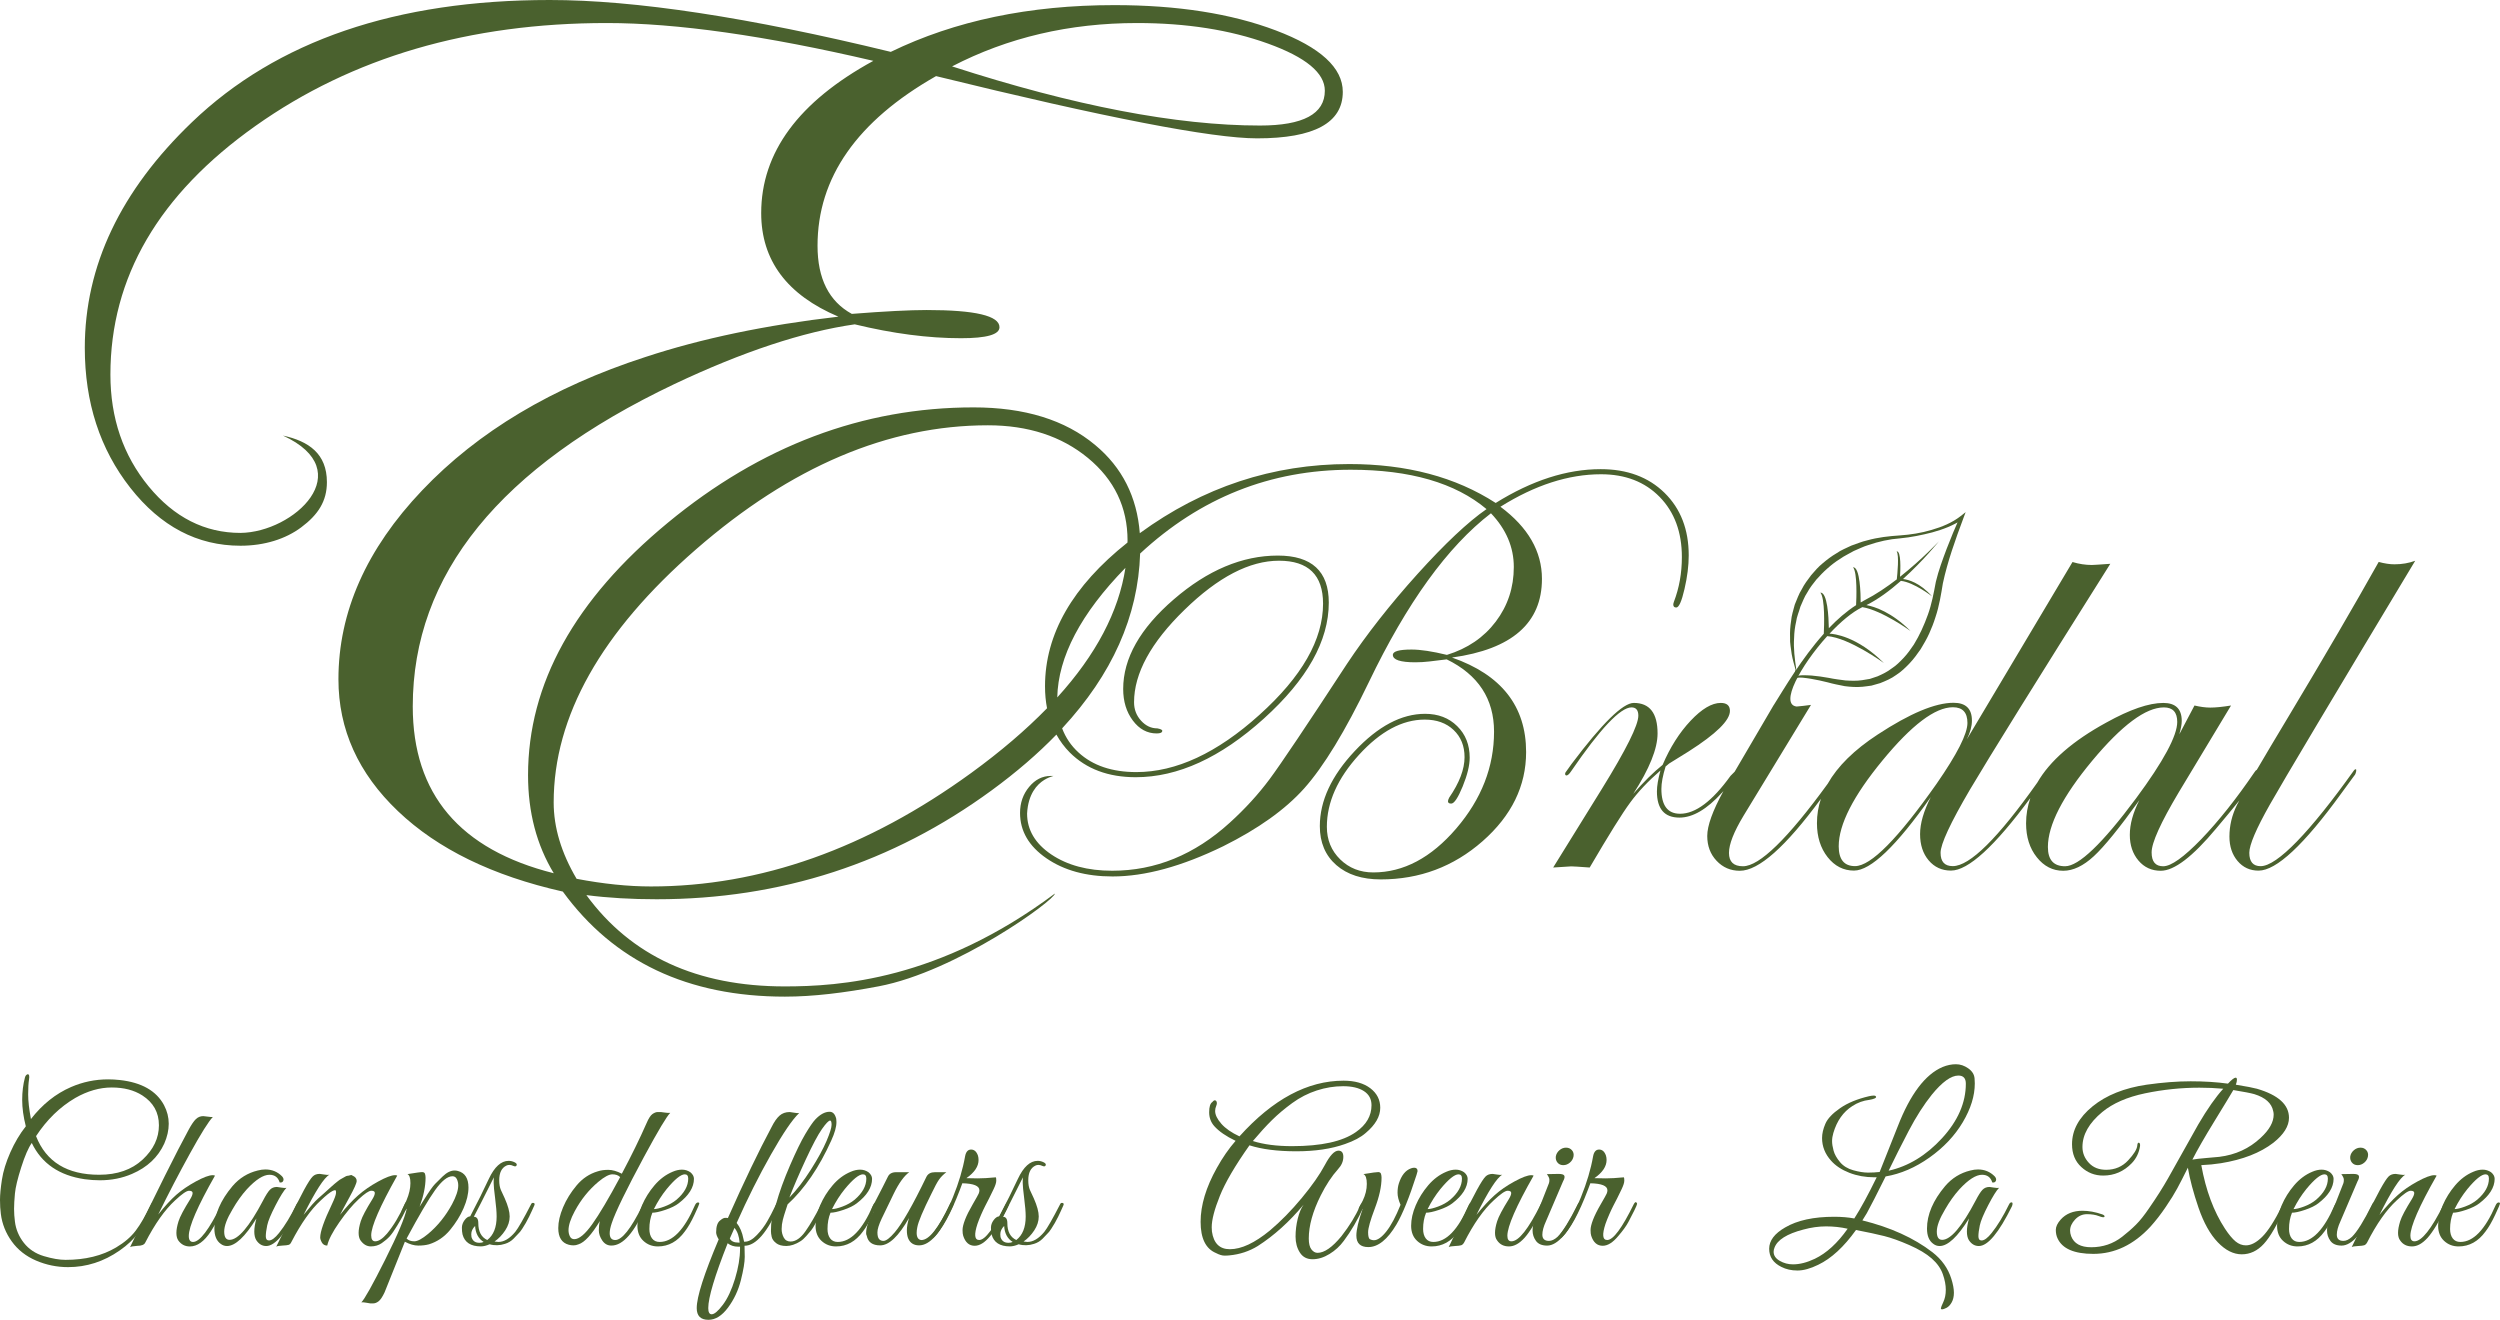
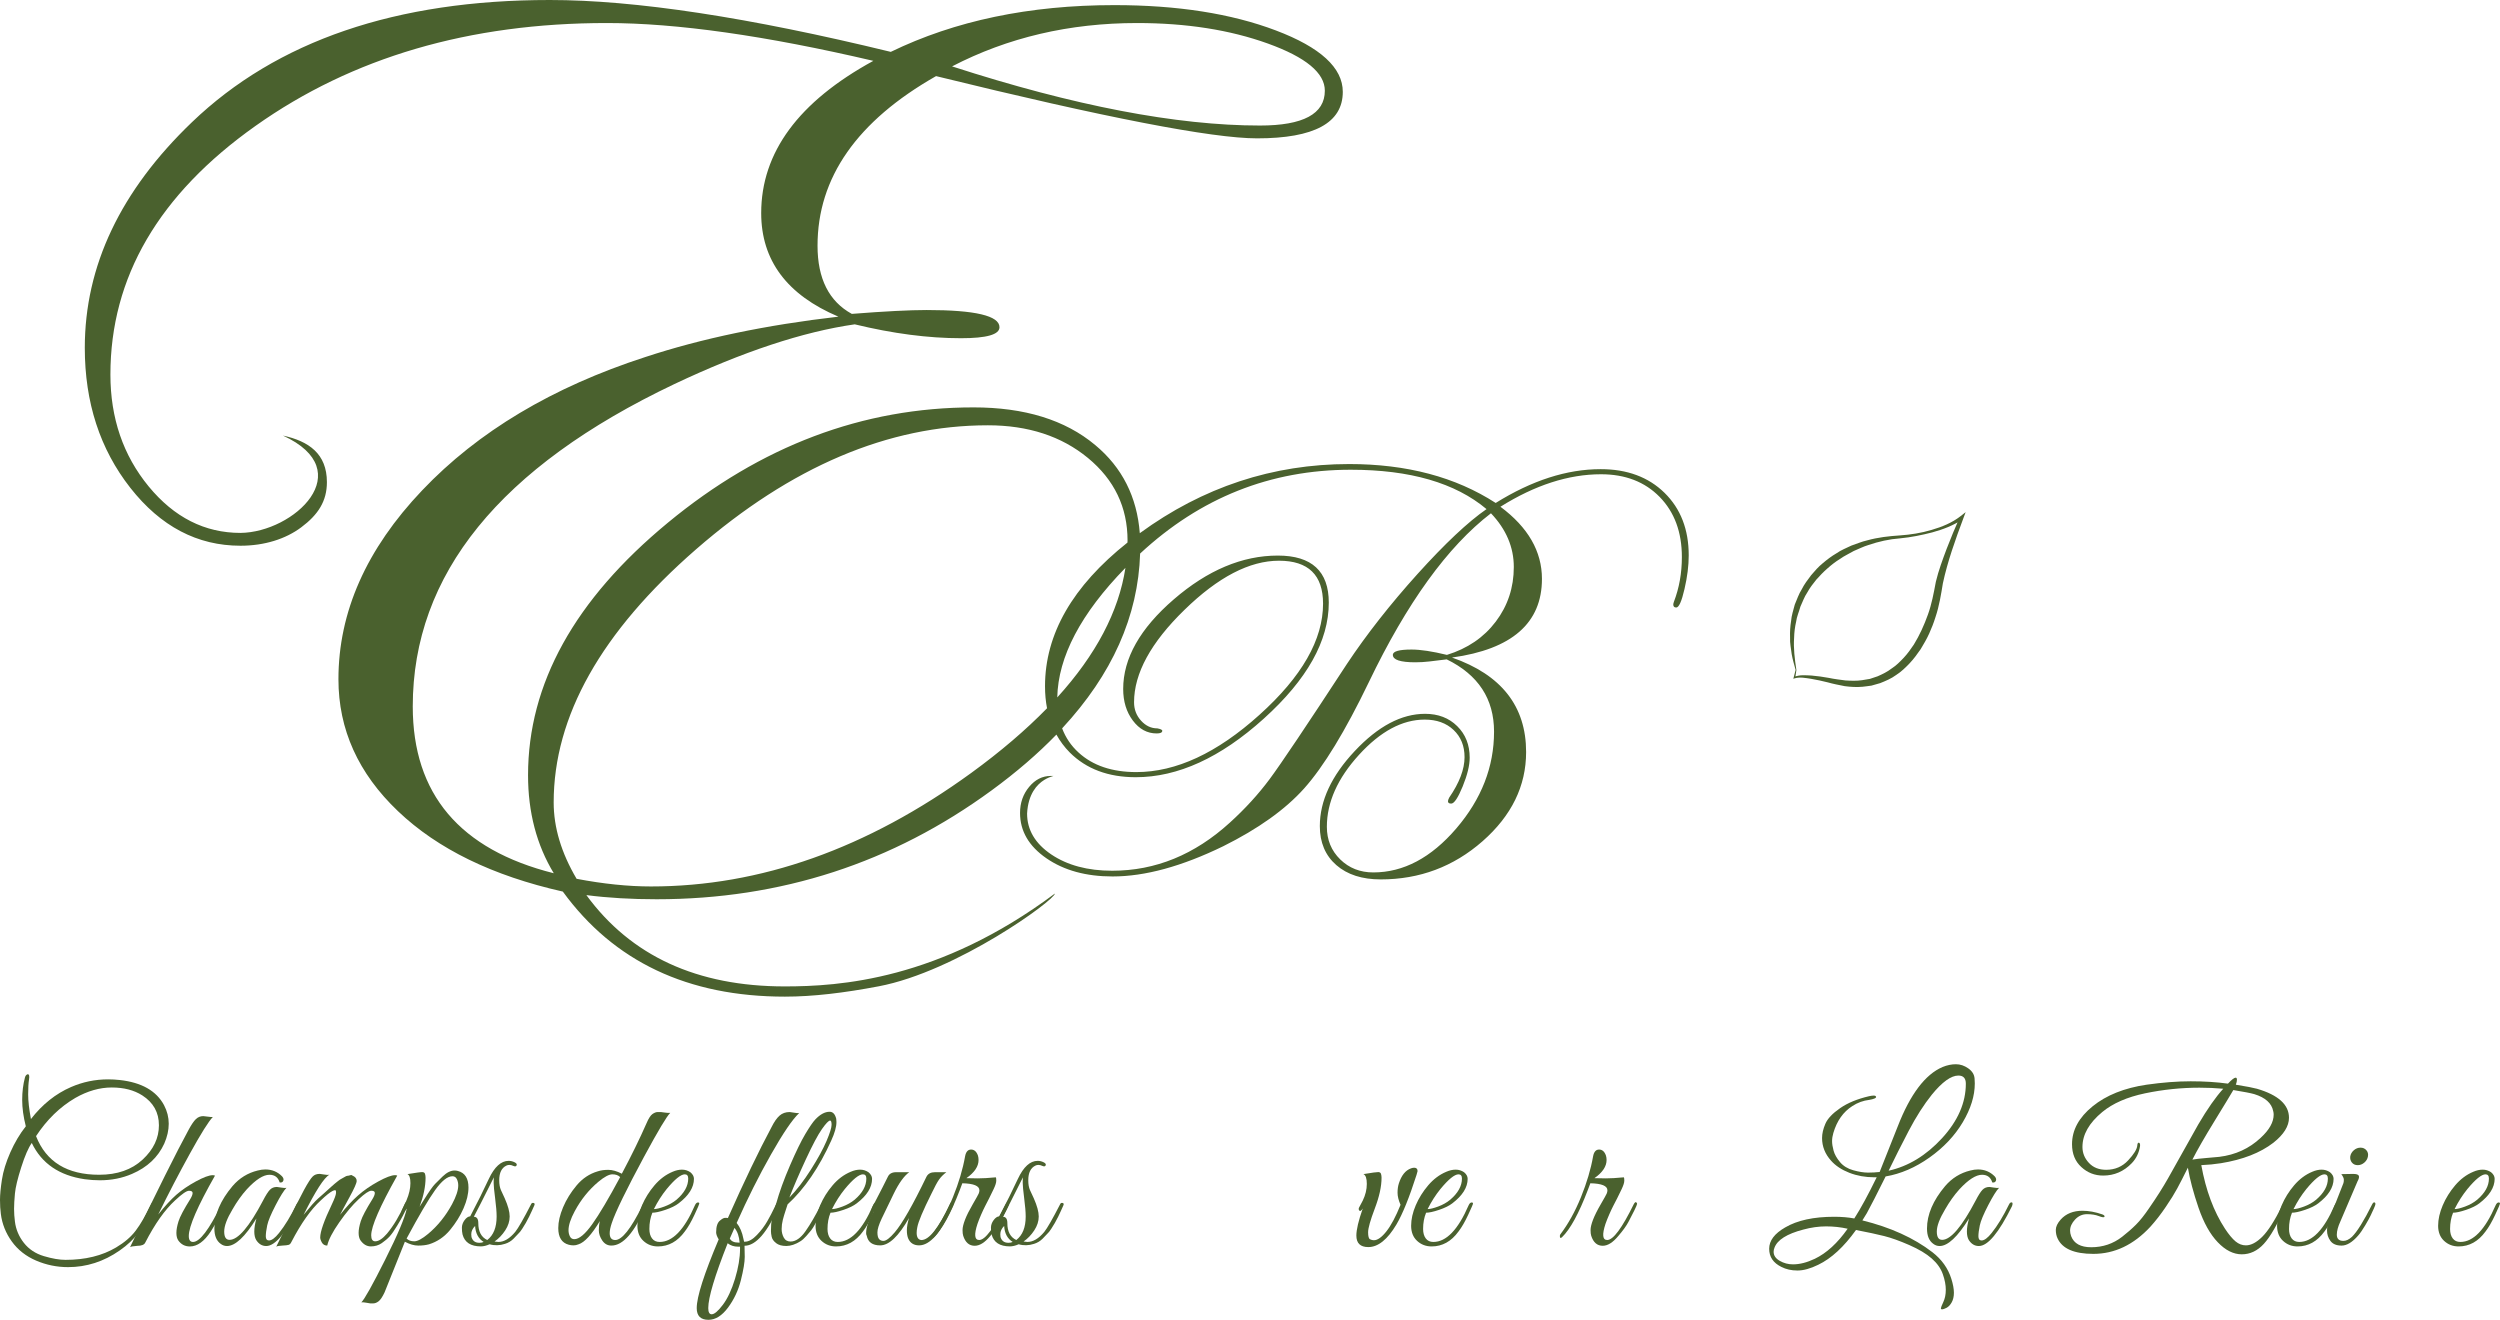
<svg xmlns="http://www.w3.org/2000/svg" version="1.1" id="レイヤー_1" width="175.779" height="92.798" viewBox="0 0 175.779 92.798" overflow="visible" enable-background="new 0 0 175.779 92.798" xml:space="preserve">
  <g>
    <path fill="#4A612E" d="M126.252,47.104c-0.097-0.369-0.212-0.732-0.275-1.11c-0.043-0.384-0.136-0.773-0.114-1.163   c-0.016-0.39,0.009-0.78,0.071-1.169c0.029-0.393,0.163-0.769,0.259-1.151c0.157-0.36,0.276-0.743,0.491-1.077   c0.178-0.356,0.417-0.67,0.657-0.987c0.254-0.3,0.519-0.604,0.825-0.85c0.304-0.257,0.617-0.495,0.958-0.693   c0.322-0.231,0.697-0.368,1.047-0.542c0.372-0.125,0.73-0.283,1.111-0.368c0.754-0.211,1.527-0.298,2.296-0.348   c0.753-0.051,1.513-0.17,2.238-0.389c0.727-0.209,1.441-0.503,2.027-0.96l0.365-0.288l-0.166,0.445   c-0.559,1.496-1.106,3.022-1.435,4.558c-0.124,0.758-0.258,1.606-0.521,2.38c-0.122,0.395-0.272,0.779-0.443,1.157   c-0.171,0.375-0.38,0.736-0.596,1.091c-0.238,0.343-0.48,0.682-0.771,0.989c-0.288,0.301-0.593,0.602-0.952,0.829   c-0.34,0.253-0.738,0.42-1.13,0.575l-0.611,0.174c-0.207,0.035-0.418,0.052-0.626,0.08c-0.415,0.038-0.84,0.012-1.247-0.042   c-0.405-0.08-0.818-0.158-1.194-0.266c-0.387-0.1-0.777-0.18-1.168-0.249c-0.384-0.059-0.803-0.143-1.154-0.037l-0.103,0.033   l0.024-0.091L126.252,47.104z M126.309,47.104l-0.083,0.55l-0.081-0.06c0.415-0.169,0.829-0.111,1.232-0.096   c0.407,0.032,0.808,0.096,1.207,0.165c0.403,0.085,0.788,0.13,1.173,0.18c0.385,0.023,0.776,0.039,1.154-0.016l0.565-0.094   l0.541-0.181c0.346-0.152,0.69-0.318,0.99-0.553c0.319-0.203,0.592-0.48,0.853-0.757c0.263-0.28,0.484-0.597,0.701-0.916   c0.407-0.659,0.729-1.375,0.993-2.112c0.269-0.746,0.403-1.487,0.559-2.311c0.193-0.804,0.476-1.56,0.76-2.317   c0.291-0.755,0.598-1.498,0.928-2.237l0.2,0.157c-0.656,0.447-1.393,0.72-2.135,0.925c-0.746,0.192-1.501,0.35-2.273,0.421   c-0.756,0.055-1.499,0.223-2.211,0.465c-0.361,0.106-0.696,0.282-1.041,0.423c-0.32,0.191-0.665,0.338-0.965,0.558   c-0.319,0.193-0.609,0.423-0.887,0.669c-0.277,0.241-0.533,0.509-0.779,0.784c-0.229,0.29-0.461,0.576-0.635,0.904   c-0.211,0.306-0.328,0.661-0.486,0.997c-0.094,0.356-0.257,0.698-0.303,1.07c-0.083,0.364-0.131,0.736-0.139,1.113   c-0.055,0.747,0.042,1.502,0.158,2.263L126.309,47.104z" />
    <path fill="#4A612E" d="M108.417,40.703c0-1.934-0.974-3.626-2.919-5.073c2.428-1.521,4.785-2.284,7.074-2.284   c1.708,0,3.081,0.532,4.122,1.595c1.04,1.066,1.561,2.472,1.561,4.226c0,1.126-0.188,2.177-0.561,3.15   c-0.03,0.085-0.043,0.146-0.043,0.187c0,0.14,0.069,0.211,0.209,0.211c0.186,0,0.379-0.43,0.578-1.292   c0.201-0.862,0.299-1.651,0.299-2.373c0-1.82-0.567-3.285-1.699-4.397c-1.134-1.111-2.631-1.666-4.492-1.666   c-2.379,0-4.837,0.792-7.381,2.377c-2.822-1.826-6.257-2.736-10.301-2.736c-5.373,0-10.284,1.62-14.723,4.861   c-0.197-2.551-1.238-4.622-3.139-6.201c-2.114-1.766-4.966-2.644-8.549-2.644c-7.786,0-14.954,2.704-21.501,8.114   c-6.552,5.41-9.824,11.327-9.824,17.746c0,2.61,0.604,4.906,1.809,6.895c-6.609-1.662-9.915-5.568-9.915-11.727   c0-9.28,6.126-16.834,18.391-22.667c4.818-2.279,9.045-3.677,12.685-4.201c2.687,0.652,5.174,0.976,7.472,0.976   c1.801,0,2.706-0.255,2.706-0.774c0-0.805-1.706-1.208-5.118-1.208c-1.183,0-2.935,0.088-5.265,0.271   c-1.605-0.878-2.41-2.478-2.41-4.792c0-4.791,2.776-8.764,8.333-11.926C77.7,8.27,85.225,9.728,88.391,9.728   c4.013,0,6.023-1.091,6.023-3.269c0-1.692-1.569-3.131-4.702-4.317C86.579,0.955,82.79,0.36,78.354,0.36   c-5.976,0-11.217,1.098-15.722,3.287C52.646,1.215,44.655,0,38.654,0c-10.8,0-19.187,2.865-25.157,8.591   c-5.022,4.818-7.535,10.106-7.535,15.867c0,3.841,1.066,7.119,3.199,9.839c2.132,2.717,4.714,4.074,7.749,4.074   c1.693,0,3.173-0.476,4.265-1.29c1.206-0.898,1.81-1.854,1.81-3.18c0-1.999-1.275-2.88-3.092-3.276   c5.415,2.485,0.771,6.806-2.983,6.845c-2.511,0-4.665-1.091-6.459-3.27c-1.793-2.182-2.688-4.804-2.688-7.866   c0-6.837,3.402-12.667,10.206-17.484c6.803-4.819,15.033-7.23,24.693-7.23c4.925,0,11.172,0.888,18.744,2.659   c-5.257,2.871-7.885,6.438-7.885,10.705c0,3.322,1.812,5.75,5.43,7.281c-5.093,0.588-9.616,1.533-13.575,2.838   c-6.539,2.12-11.768,5.246-15.691,9.373c-3.925,4.126-5.889,8.555-5.889,13.286c0,3.525,1.395,6.616,4.187,9.274   c2.791,2.66,6.653,4.542,11.59,5.653c3.589,4.925,8.792,7.387,15.615,7.387c1.985,0,4.182-0.267,6.6-0.727   c5.479-1.042,12.383-6.066,12.383-6.522c-8.155,6.09-15.175,6.53-18.991,6.53c-6.168,0-10.817-2.14-13.951-6.42   c1.532,0.197,3.176,0.292,4.938,0.292c8.73,0,16.581-2.549,23.556-7.656c1.735-1.268,3.251-2.576,4.555-3.922   c0.254,0.458,0.565,0.881,0.939,1.258c1.161,1.158,2.708,1.739,4.641,1.739c2.959,0,5.962-1.374,9.003-4.12   c3.043-2.746,4.568-5.465,4.568-8.154c0-2.206-1.195-3.31-3.583-3.31c-2.5,0-4.938,1.027-7.311,3.075   c-2.377,2.05-3.562,4.151-3.562,6.305c0,0.874,0.225,1.616,0.68,2.221c0.454,0.604,1.012,0.905,1.675,0.905   c0.262,0,0.393-0.062,0.393-0.188c0-0.069-0.118-0.125-0.348-0.169c-0.436,0-0.817-0.179-1.143-0.54   c-0.329-0.363-0.493-0.792-0.493-1.294c0-2.031,1.181-4.2,3.546-6.5c2.362-2.304,4.577-3.454,6.644-3.454   c2.064,0,3.099,1.006,3.099,3.02c0,2.533-1.493,5.136-4.473,7.817c-2.977,2.685-5.863,4.025-8.655,4.025   c-1.711,0-3.064-0.459-4.063-1.375c-0.525-0.478-0.906-1.045-1.155-1.7c3.518-3.791,5.346-7.888,5.484-12.292   c4.229-3.923,9.163-5.892,14.809-5.892c4.167,0,7.35,0.923,9.547,2.768c-1.307,0.903-2.926,2.429-4.857,4.567   c-1.931,2.144-3.583,4.25-4.959,6.32c-2.834,4.338-4.648,7.039-5.439,8.104c-0.792,1.063-1.723,2.083-2.794,3.055   c-2.473,2.254-5.23,3.381-8.27,3.381c-1.726,0-3.153-0.384-4.286-1.147c-1.13-0.765-1.699-1.722-1.699-2.874   c0.146-2.771,2.508-2.645,1.667-2.645c-0.589,0-1.096,0.255-1.522,0.769c-0.426,0.512-0.64,1.124-0.64,1.831   c0,1.274,0.619,2.339,1.854,3.19c1.24,0.854,2.79,1.278,4.652,1.278c2.28,0,4.87-0.708,7.779-2.125   c2.457-1.223,4.358-2.576,5.691-4.065c1.376-1.542,2.89-4.03,4.544-7.463c2.682-5.588,5.546-9.548,8.591-11.883   c1.071,1.128,1.606,2.385,1.606,3.778c0,1.444-0.424,2.725-1.268,3.84c-0.84,1.113-1.985,1.892-3.435,2.339   c-1.031-0.251-1.857-0.376-2.487-0.376c-0.878,0-1.314,0.125-1.314,0.376c0,0.347,0.525,0.521,1.581,0.521   c0.333,0,0.665-0.02,0.999-0.06l1.206-0.147c2.217,1.083,3.329,2.776,3.329,5.084c0,2.474-0.884,4.738-2.652,6.802   c-1.77,2.064-3.717,3.095-5.837,3.095c-0.931,0-1.705-0.307-2.328-0.917c-0.625-0.611-0.938-1.374-0.938-2.291   c0-1.722,0.752-3.406,2.258-5.059c1.507-1.653,3.047-2.479,4.62-2.479c0.841,0,1.517,0.242,2.031,0.728s0.772,1.123,0.772,1.912   c0,0.849-0.359,1.797-1.083,2.851c-0.055,0.111-0.083,0.195-0.083,0.25c0,0.11,0.075,0.165,0.228,0.165   c0.208,0,0.477-0.402,0.808-1.21c0.327-0.802,0.491-1.476,0.491-2.018c0-0.902-0.293-1.643-0.877-2.217   c-0.584-0.579-1.34-0.867-2.259-0.867c-1.661,0-3.308,0.873-4.943,2.615c-1.64,1.745-2.458,3.506-2.458,5.28   c0,1.151,0.386,2.067,1.159,2.741c0.772,0.673,1.815,1.007,3.126,1.007c2.727,0,5.114-0.893,7.157-2.685   c2.039-1.792,3.062-3.883,3.062-6.27c0-3.22-1.738-5.435-5.212-6.645C106.305,45.652,108.417,43.809,108.417,40.703 M79.951,1.62   c3.462,0,6.527,0.481,9.197,1.442c2.669,0.963,4.003,2.067,4.003,3.316c0,1.633-1.523,2.449-4.56,2.449   c-5.86,0-13.078-1.386-21.65-4.159C70.856,2.636,75.195,1.62,79.951,1.62 M68.291,54.345c-7.331,5.325-14.836,7.983-22.521,7.983   c-1.599,0-3.344-0.179-5.228-0.538c-1.074-1.819-1.612-3.61-1.612-5.369c0-6.053,3.339-11.989,10.013-17.8   c6.678-5.811,13.514-8.718,20.517-8.718c2.833,0,5.178,0.768,7.035,2.297c1.858,1.532,2.785,3.468,2.785,5.811   c0,0.044-0.002,0.092-0.006,0.138c-3.863,3.067-5.797,6.438-5.797,10.102c0,0.548,0.048,1.062,0.142,1.548   C72.131,51.323,70.362,52.838,68.291,54.345 M79.131,39.926c-0.47,3.074-2.069,6.112-4.793,9.111   C74.398,46.175,75.995,43.139,79.131,39.926" />
-     <path fill="#4A612E" d="M165.504,54.177c-3.072,4.308-5.396,6.725-6.555,6.725c-0.529,0-0.797-0.312-0.797-0.939   c0-0.556,0.482-1.688,1.449-3.398c0.967-1.709,4.375-7.423,10.217-17.137c-0.447,0.167-0.936,0.25-1.463,0.25   c-0.32,0-0.689-0.055-1.105-0.167c-1.723,3.072-3.84,6.701-6.35,10.885c-0.904,1.505-1.645,2.746-2.219,3.729   c-0.055,0.026-0.111,0.076-0.172,0.181c-1.268,1.859-2.514,3.426-3.736,4.7c-1.229,1.268-2.119,1.903-2.676,1.903   c-0.543,0-0.813-0.323-0.813-0.977c0-0.681,0.637-2.088,1.91-4.226l3.674-6.1c-0.602,0.097-1.086,0.146-1.463,0.146   c-0.322,0-0.689-0.049-1.107-0.146l-1.066,2.022c0.113-0.389,0.17-0.701,0.17-0.938c0-0.844-0.43-1.265-1.297-1.265   c-1.014,0-2.346,0.458-4,1.376c-2.357,1.287-3.975,2.694-4.857,4.223c-2.77,3.916-4.751,5.875-5.945,5.875   c-0.574,0-0.858-0.313-0.858-0.938c0-0.611,0.688-2.093,2.064-4.44c1.364-2.305,4.653-7.598,9.87-15.879   c-0.754,0.054-1.186,0.083-1.297,0.083c-0.447,0-0.9-0.069-1.361-0.208l-7.426,12.462c0.24-0.486,0.354-0.921,0.354-1.313   c0-0.834-0.43-1.252-1.292-1.252c-1.289,0-3.068,0.747-5.331,2.231c-1.656,1.081-2.826,2.236-3.518,3.463   c-2.812,3.868-4.799,5.8-5.957,5.8c-0.658,0-0.984-0.313-0.984-0.94c0-0.613,0.343-1.481,1.024-2.611l4.743-7.795   c-0.389,0.055-0.719,0.09-1.006,0.115c-1.223-0.135,0.272-2.879,2.148-4.95c1.545,0.117,3.986,1.894,3.986,1.894   c-1.913-1.907-3.541-2.056-3.826-2.067c0.772-0.826,1.594-1.521,2.31-1.866c1.399,0.234,3.387,1.68,3.387,1.68   c-1.331-1.327-2.51-1.71-3.102-1.823c0.824-0.405,1.665-1.035,2.425-1.704c0.929,0.107,2.188,1.089,2.188,1.089   c-0.864-0.97-1.67-1.177-2.043-1.218c1.437-1.291,2.53-2.653,2.53-2.653s-1.186,1.269-2.738,2.496   c0.03-0.456,0.093-1.828-0.238-1.788c0.187,0.262,0.052,1.591,0.012,1.968c-0.706,0.543-1.479,1.067-2.245,1.458   c-0.1,0.05-0.195,0.11-0.295,0.167c0-0.54-0.035-2.498-0.535-2.473c0.309,0.375,0.237,2.211,0.212,2.663   c-0.681,0.436-1.322,0.999-1.916,1.619c-0.011-0.785-0.097-2.526-0.595-2.502c0.334,0.404,0.269,2.32,0.241,2.892   c-1.568,1.752-2.78,3.846-3.511,5.003h-0.004l-2.751,4.696c-0.081,0.072-0.174,0.167-0.291,0.293   c-1.28,1.777-2.462,2.665-3.548,2.665c-0.877,0-1.314-0.582-1.314-1.746c0-0.414,0.098-0.942,0.296-1.578l0.249-0.208   c0.612-0.372,1.069-0.657,1.376-0.854c1.932-1.232,2.898-2.179,2.898-2.846c0-0.372-0.215-0.561-0.646-0.561   c-0.626,0-1.332,0.419-2.116,1.25c-0.786,0.834-1.444,1.87-1.971,3.105c-0.654,0.526-1.342,1.208-2.065,2.041   c1.139-1.764,1.71-3.18,1.71-4.25c0-1.432-0.558-2.146-1.671-2.146c-0.767,0-2.222,1.43-4.371,4.286l-0.375,0.525   c-0.042,0.041-0.072,0.095-0.085,0.164c0,0.071,0.027,0.112,0.085,0.128c0.096,0,0.208-0.099,0.335-0.292   c2.051-2.998,3.468-4.497,4.25-4.497c0.319,0,0.48,0.195,0.48,0.583c0,0.664-0.854,2.382-2.567,5.153l-3.422,5.523   c0.791-0.055,1.217-0.081,1.271-0.081c0.127,0,0.56,0.026,1.297,0.081c1.344-2.294,2.292-3.816,2.845-4.563   c0.545-0.747,1.257-1.501,2.132-2.261c-0.167,0.599-0.249,1.09-0.249,1.479c0,1.225,0.527,1.835,1.585,1.835   c0.932,0,1.928-0.582,2.986-1.749c0.038-0.042,0.069-0.077,0.106-0.115c-0.76,1.383-1.139,2.436-1.139,3.154   c0,0.699,0.216,1.281,0.656,1.746c0.439,0.467,0.982,0.703,1.634,0.703c1.328,0,3.227-1.69,5.701-5.056   c-0.185,0.555-0.277,1.125-0.277,1.709c0,0.958,0.251,1.753,0.748,2.386c0.498,0.633,1.119,0.948,1.854,0.948   c1.178,0,2.979-1.721,5.403-5.17c-0.504,0.99-0.754,1.855-0.754,2.606c0,0.751,0.2,1.367,0.604,1.845   c0.405,0.478,0.927,0.719,1.568,0.719c1.212,0,3.074-1.702,5.58-5.099c-0.195,0.576-0.299,1.167-0.299,1.775   c0,0.959,0.25,1.755,0.754,2.386c0.5,0.632,1.121,0.951,1.859,0.951c0.697,0,1.414-0.343,2.15-1.023   c0.738-0.681,1.805-1.993,3.201-3.939c-0.445,0.874-0.67,1.688-0.67,2.437c0,0.722,0.201,1.324,0.607,1.805   c0.404,0.478,0.926,0.72,1.568,0.72c0.947,0,2.24-0.987,3.887-2.961c0.656-0.776,1.193-1.43,1.641-1.985   c-0.07,0.125-0.127,0.232-0.168,0.318c-0.355,0.718-0.531,1.46-0.531,2.221c0,0.697,0.193,1.269,0.574,1.721   c0.385,0.452,0.873,0.676,1.473,0.676c1.252,0,3.193-1.81,5.824-5.439l0.9-1.231c0.137-0.136,0.178-0.442,0.123-0.457   C165.576,54.088,165.541,54.125,165.504,54.177 M130.43,60.898c-0.764,0-1.147-0.466-1.147-1.396c0-1.53,1.024-3.538,3.078-6.034   c2.049-2.492,3.699-3.74,4.952-3.74c0.683,0,1.021,0.368,1.021,1.104c0,0.763-0.723,2.189-2.168,4.273   C133.454,58.966,131.543,60.898,130.43,60.898 M150.188,56.135c-2.367,3.182-4.027,4.772-4.988,4.772   c-0.807,0-1.209-0.448-1.209-1.354c0-1.542,1.037-3.563,3.115-6.064c2.084-2.5,3.762-3.75,5.043-3.75   c0.625,0,0.936,0.343,0.936,1.022C153.084,51.732,152.119,53.526,150.188,56.135" />
  </g>
  <g>
    <path fill="#4A612E" d="M4.784,89.094c-0.779,0-1.527-0.153-2.242-0.458c-0.715-0.306-1.285-0.754-1.71-1.343   c-0.426-0.59-0.683-1.234-0.772-1.935c-0.04-0.3-0.06-0.63-0.06-0.99s0.045-0.835,0.135-1.425s0.287-1.23,0.592-1.92   c0.306-0.69,0.668-1.3,1.088-1.83c-0.17-0.67-0.255-1.288-0.255-1.853s0.065-1.093,0.195-1.583c0.02-0.079,0.052-0.138,0.097-0.173   s0.078-0.052,0.098-0.052c0.101,0,0.131,0.122,0.091,0.367c-0.04,0.246-0.061,0.595-0.061,1.05s0.065,1.033,0.195,1.733   c0.8-1.03,1.74-1.78,2.82-2.25c0.829-0.36,1.699-0.54,2.609-0.54c0.26,0,0.53,0.015,0.811,0.045c1.54,0.17,2.58,0.76,3.119,1.77   c0.221,0.42,0.33,0.855,0.33,1.306c0,0.449-0.104,0.915-0.314,1.395c-0.44,0.96-1.195,1.67-2.266,2.13   c-0.689,0.3-1.444,0.45-2.265,0.45c-0.35,0-0.705-0.025-1.064-0.075c-1.79-0.26-3.03-1.109-3.721-2.55   c-0.239,0.34-0.487,0.91-0.741,1.71c-0.256,0.8-0.403,1.415-0.443,1.845c-0.04,0.431-0.061,0.79-0.061,1.08s0.021,0.59,0.061,0.9   c0.07,0.55,0.28,1.047,0.63,1.492c0.35,0.444,0.817,0.755,1.402,0.93s1.093,0.263,1.522,0.263c1.391,0,2.575-0.29,3.555-0.87   c0.591-0.35,1.053-0.747,1.388-1.192s0.692-1.058,1.073-1.837c0.06-0.13,0.123-0.176,0.187-0.136   c0.065,0.04,0.063,0.136-0.007,0.285c-0.38,0.771-0.733,1.38-1.057,1.83c-0.326,0.45-0.769,0.87-1.328,1.26   C7.295,88.704,6.085,89.094,4.784,89.094 M2.534,79.883c0.711,1.811,2.19,2.716,4.44,2.716c1.271,0,2.288-0.355,3.053-1.065   s1.147-1.515,1.147-2.415c0-0.899-0.391-1.6-1.17-2.1c-0.58-0.37-1.295-0.556-2.146-0.556c-0.85,0-1.705,0.245-2.564,0.735   C4.215,77.829,3.295,78.724,2.534,79.883" />
    <path fill="#4A612E" d="M13.274,86.904c0,0.28,0.1,0.42,0.3,0.42c0.471,0,1.136-0.88,1.995-2.64   c0.07-0.141,0.133-0.195,0.188-0.165c0.056,0.029,0.083,0.069,0.083,0.12c0,0.05-0.059,0.191-0.173,0.427   c-0.115,0.234-0.229,0.461-0.346,0.675c-0.114,0.215-0.282,0.498-0.502,0.848c-0.46,0.7-0.95,1.051-1.47,1.051   c-0.34,0-0.61-0.141-0.811-0.42c-0.09-0.131-0.135-0.309-0.135-0.533c0-0.226,0.05-0.497,0.15-0.817   c0.1-0.32,0.375-0.84,0.825-1.56c0.109-0.181,0.165-0.322,0.165-0.428s-0.085-0.157-0.256-0.157c-0.17,0-0.494,0.225-0.975,0.675   c-0.72,0.66-1.42,1.649-2.1,2.97c-0.07,0.15-0.255,0.226-0.556,0.226c-0.27,0.02-0.439,0.05-0.51,0.09   c1.9-3.95,3.275-6.705,4.125-8.266c0.19-0.35,0.357-0.595,0.502-0.734c0.146-0.141,0.318-0.21,0.519-0.21   c0.05,0,0.154,0.013,0.314,0.036c0.16,0.025,0.28,0.033,0.36,0.023c-0.3,0.311-0.838,1.167-1.612,2.572   c-0.775,1.404-1.518,2.833-2.228,4.283c0.47-0.591,0.893-1.051,1.268-1.381c0.375-0.329,0.832-0.643,1.372-0.938   c0.54-0.294,0.935-0.442,1.185-0.442c0.061,0,0.115,0.011,0.165,0.03C13.89,84.819,13.274,86.234,13.274,86.904" />
    <path fill="#4A612E" d="M19.38,84.736c-0.33,0.636-0.527,1.11-0.593,1.426c-0.065,0.314-0.098,0.569-0.098,0.765   s0.075,0.292,0.225,0.292c0.19,0,0.426-0.174,0.705-0.524c0.41-0.511,0.815-1.176,1.216-1.996c0.039-0.09,0.084-0.14,0.135-0.148   c0.08-0.031,0.12,0,0.12,0.089c0,0.051-0.016,0.11-0.046,0.181c-0.92,1.859-1.694,2.789-2.324,2.789c-0.29,0-0.525-0.14-0.705-0.42   c-0.09-0.149-0.135-0.349-0.135-0.6c0-0.249,0.05-0.555,0.149-0.915c-0.8,1.29-1.49,1.935-2.069,1.935   c-0.16,0-0.306-0.05-0.436-0.149c-0.3-0.21-0.45-0.57-0.45-1.08c0-0.979,0.425-1.976,1.275-2.985   c0.479-0.56,1.069-0.925,1.77-1.095c0.19-0.05,0.37-0.075,0.54-0.075c0.46,0,0.851,0.16,1.17,0.48   c0.101,0.11,0.131,0.216,0.09,0.314c-0.039,0.101-0.125,0.141-0.255,0.12c-0.109-0.36-0.35-0.54-0.72-0.54   c-0.43,0-0.96,0.34-1.59,1.021c-0.36,0.399-0.695,0.869-1.005,1.409c-0.39,0.65-0.585,1.17-0.585,1.561   c0,0.39,0.125,0.585,0.375,0.585c0.6,0,1.385-0.919,2.354-2.76c0.19-0.369,0.351-0.622,0.48-0.757   c0.13-0.136,0.295-0.203,0.495-0.203c0.04,0,0.142,0.015,0.307,0.045c0.165,0.029,0.288,0.035,0.368,0.015   C19.965,83.694,19.71,84.101,19.38,84.736" />
    <path fill="#4A612E" d="M27.93,82.659c-1.22,2.17-1.83,3.57-1.83,4.2c0,0.279,0.095,0.42,0.285,0.42c0.24,0,0.515-0.18,0.825-0.54   c0.47-0.57,0.88-1.255,1.229-2.055c0.061-0.141,0.12-0.195,0.181-0.165c0.06,0.029,0.09,0.069,0.09,0.12   c0,0.05-0.051,0.175-0.15,0.375c-0.1,0.199-0.18,0.359-0.24,0.479c-0.06,0.12-0.192,0.35-0.397,0.69   c-0.205,0.34-0.38,0.59-0.525,0.75c-0.145,0.159-0.33,0.316-0.555,0.473c-0.224,0.154-0.479,0.231-0.765,0.231   s-0.527-0.14-0.728-0.42c-0.09-0.13-0.135-0.308-0.135-0.532c0-0.226,0.05-0.497,0.15-0.817c0.1-0.32,0.375-0.84,0.824-1.56   c0.11-0.181,0.165-0.322,0.165-0.428s-0.083-0.157-0.248-0.157s-0.462,0.199-0.892,0.6c-0.431,0.4-0.883,0.94-1.358,1.62   c-0.475,0.68-0.757,1.225-0.847,1.635c-0.17,0-0.295-0.07-0.375-0.21s-0.12-0.26-0.12-0.36c0-0.409,0.275-1.189,0.825-2.34   c0.18-0.38,0.275-0.637,0.285-0.772c0.01-0.135-0.007-0.204-0.053-0.21s-0.107,0.013-0.188,0.053c-0.18,0.09-0.455,0.31-0.825,0.66   c-0.7,0.64-1.39,1.615-2.069,2.925c-0.051,0.11-0.113,0.178-0.188,0.202c-0.075,0.025-0.223,0.043-0.442,0.053   s-0.364,0.035-0.435,0.075c0.18-0.351,0.495-1.005,0.945-1.965c0.81-1.721,1.35-2.71,1.62-2.971c0.119-0.119,0.284-0.18,0.494-0.18   c0.04,0,0.143,0.015,0.308,0.045s0.287,0.035,0.368,0.016c-0.37,0.199-0.976,1.14-1.815,2.819c0.47-0.58,0.807-0.96,1.012-1.14   s0.358-0.315,0.458-0.405c0.101-0.09,0.178-0.16,0.232-0.21s0.135-0.122,0.24-0.217c0.104-0.096,0.185-0.165,0.239-0.21   c0.056-0.046,0.133-0.108,0.233-0.188c0.1-0.08,0.177-0.133,0.232-0.157c0.055-0.024,0.13-0.067,0.225-0.127   c0.095-0.061,0.165-0.091,0.21-0.091s0.107-0.013,0.188-0.037c0.079-0.024,0.135-0.018,0.165,0.022c0.199,0.08,0.3,0.205,0.3,0.375   c0,0.15-0.171,0.535-0.511,1.155s-0.56,1.029-0.659,1.229c0.439-0.55,0.859-1.003,1.26-1.357c0.399-0.355,0.872-0.683,1.417-0.982   s0.943-0.45,1.193-0.45C27.84,82.628,27.89,82.639,27.93,82.659" />
    <path fill="#4A612E" d="M32.939,83.499c0,0.44-0.115,0.925-0.345,1.455c-0.23,0.53-0.548,1.04-0.952,1.53   c-0.405,0.489-0.898,0.824-1.479,1.005c-0.22,0.06-0.472,0.09-0.758,0.09c-0.284,0-0.597-0.09-0.937-0.271l-1.426,3.556   c-0.149,0.319-0.29,0.529-0.42,0.63c-0.13,0.1-0.255,0.149-0.375,0.149h-0.217c-0.025,0-0.115-0.015-0.27-0.045   c-0.155-0.029-0.272-0.04-0.354-0.029c0.22-0.21,0.778-1.207,1.673-2.992c0.896-1.786,1.402-2.988,1.522-3.608   c-0.11,0.16-0.215,0.245-0.315,0.255c-0.06,0-0.06-0.058,0-0.172c0.061-0.115,0.16-0.338,0.3-0.668   c0.181-0.43,0.271-0.827,0.271-1.192c0-0.364-0.07-0.577-0.21-0.638c0.6-0.1,0.95-0.146,1.05-0.142   c0.101,0.005,0.163,0.047,0.188,0.127c0.023,0.08,0.037,0.17,0.037,0.27c0,0.61-0.141,1.29-0.421,2.04l0.301-0.479   c0.359-0.58,0.623-0.955,0.788-1.125c0.164-0.17,0.342-0.345,0.531-0.525c0.29-0.279,0.57-0.42,0.84-0.42   c0.08,0,0.155,0.01,0.226,0.03C32.689,82.458,32.939,82.848,32.939,83.499 M32.22,83.348c0-0.159-0.032-0.308-0.098-0.441   c-0.065-0.136-0.168-0.203-0.308-0.203c-0.351,0-0.757,0.325-1.222,0.975c-0.466,0.65-1.134,1.785-2.004,3.405   c0.131,0.13,0.311,0.195,0.54,0.195c0.23,0,0.556-0.175,0.976-0.525c0.67-0.56,1.229-1.255,1.68-2.085   C32.074,84.128,32.22,83.689,32.22,83.348" />
    <path fill="#4A612E" d="M34.77,87.293c0.13,0.02,0.22,0.03,0.27,0.03c0.4,0,0.795-0.235,1.186-0.705   c0.21-0.26,0.585-0.915,1.125-1.965c0.02-0.051,0.055-0.075,0.104-0.075c0.09-0.01,0.136,0.024,0.136,0.104   c0,0.021-0.022,0.078-0.067,0.172c-0.045,0.097-0.088,0.191-0.128,0.286c-0.04,0.096-0.105,0.232-0.195,0.412   c-0.09,0.181-0.168,0.325-0.231,0.436c-0.065,0.109-0.148,0.245-0.248,0.404c-0.101,0.16-0.2,0.285-0.301,0.375l-0.314,0.33   c-0.17,0.17-0.37,0.29-0.6,0.36c-0.37,0.12-0.73,0.13-1.08,0.03c-0.23,0.1-0.436,0.149-0.615,0.149c-0.71,0-1.141-0.279-1.29-0.84   c-0.03-0.13-0.045-0.287-0.045-0.472c0-0.186,0.063-0.363,0.188-0.533s0.257-0.26,0.397-0.27c0.51-0.971,0.945-1.846,1.305-2.625   c0.4-0.851,0.865-1.275,1.396-1.275c0.14,0,0.277,0.033,0.413,0.098c0.135,0.065,0.185,0.138,0.149,0.217   c-0.036,0.08-0.107,0.096-0.218,0.046c-0.11-0.051-0.205-0.075-0.285-0.075s-0.15,0.015-0.21,0.045   c-0.34,0.16-0.51,0.505-0.51,1.035c0,0.279,0.04,0.51,0.12,0.689c0.08,0.181,0.17,0.375,0.27,0.585   c0.23,0.521,0.345,0.945,0.345,1.275s-0.104,0.655-0.314,0.975C35.31,86.834,35.06,87.093,34.77,87.293 M33.135,86.784   c0,0.06,0.005,0.125,0.015,0.194c0.08,0.271,0.265,0.405,0.555,0.405c0.12,0,0.221-0.02,0.301-0.06   c-0.37-0.23-0.57-0.605-0.601-1.125C33.225,86.378,33.135,86.574,33.135,86.784 M34.26,87.188c0.439-0.34,0.659-0.89,0.659-1.649   c0-0.31-0.034-0.735-0.104-1.275s-0.105-0.904-0.105-1.095c0-0.189,0.006-0.32,0.016-0.39c-0.76,1.52-1.23,2.444-1.41,2.774   c0.21,0,0.315,0.15,0.315,0.45C33.63,86.593,33.84,86.989,34.26,87.188" />
    <path fill="#4A612E" d="M42.869,86.708c0,0.32,0.13,0.48,0.39,0.48c0.471,0,1.096-0.785,1.875-2.355   c0.03-0.06,0.058-0.12,0.083-0.18c0.025-0.061,0.065-0.101,0.119-0.12c0.056-0.021,0.093-0.008,0.113,0.038   c0.02,0.045,0.01,0.117-0.03,0.217c-0.8,1.86-1.609,2.79-2.43,2.79c-0.271,0-0.485-0.12-0.646-0.36   c-0.159-0.239-0.239-0.477-0.239-0.712c0-0.234,0.024-0.453,0.074-0.652c-0.58,0.96-1.08,1.505-1.5,1.635   c-0.119,0.05-0.237,0.075-0.352,0.075c-0.116,0-0.229-0.016-0.338-0.045c-0.49-0.131-0.735-0.521-0.735-1.171   c0-0.439,0.113-0.927,0.338-1.462s0.542-1.048,0.952-1.538c0.41-0.489,0.905-0.819,1.485-0.989c0.21-0.07,0.458-0.105,0.742-0.105   c0.285,0,0.603,0.09,0.952,0.271c0.681-1.28,1.261-2.465,1.74-3.556c0.141-0.33,0.278-0.542,0.412-0.638   c0.136-0.094,0.261-0.142,0.375-0.142h0.21c0.025,0,0.121,0.013,0.286,0.037s0.292,0.032,0.382,0.022   c-0.229,0.21-0.84,1.23-1.83,3.061c-1.26,2.34-2.02,3.899-2.28,4.68C42.919,86.279,42.869,86.519,42.869,86.708 M43.604,82.763   c-0.131-0.13-0.313-0.194-0.548-0.194c-0.234,0-0.563,0.175-0.982,0.524c-0.67,0.561-1.226,1.25-1.665,2.07   c-0.29,0.54-0.436,0.985-0.436,1.335c0,0.16,0.032,0.305,0.099,0.436c0.064,0.13,0.167,0.194,0.307,0.194   c0.34,0,0.76-0.35,1.26-1.05S42.794,84.274,43.604,82.763" />
    <path fill="#4A612E" d="M45.869,85.268c-0.14,0.341-0.21,0.721-0.21,1.141c0,0.28,0.062,0.502,0.188,0.668   c0.124,0.165,0.303,0.247,0.532,0.247c0.91,0,1.735-0.855,2.476-2.565c0.069-0.16,0.154-0.229,0.255-0.21   c0.04,0.01,0.06,0.035,0.06,0.075s-0.113,0.303-0.338,0.787c-0.225,0.486-0.452,0.878-0.682,1.178c-0.51,0.7-1.141,1.05-1.891,1.05   c-0.399,0-0.739-0.13-1.02-0.39s-0.42-0.615-0.42-1.065c0-0.449,0.106-0.927,0.322-1.433c0.215-0.505,0.508-0.975,0.878-1.409   s0.795-0.753,1.274-0.953c0.23-0.1,0.45-0.149,0.66-0.149s0.405,0.06,0.585,0.18c0.17,0.14,0.255,0.295,0.255,0.465   c0,0.601-0.359,1.175-1.08,1.726c-0.22,0.17-0.529,0.322-0.93,0.457C46.384,85.202,46.079,85.268,45.869,85.268 M48.39,82.869   c0-0.2-0.08-0.3-0.24-0.3c-0.28,0-0.705,0.345-1.275,1.035c-0.34,0.42-0.64,0.89-0.899,1.409c0.17,0,0.417-0.06,0.741-0.18   c0.325-0.12,0.608-0.28,0.849-0.479C48.114,83.883,48.39,83.388,48.39,82.869" />
    <path fill="#4A612E" d="M49.813,92.798c-0.55,0-0.825-0.274-0.825-0.825c0-0.79,0.516-2.399,1.545-4.83   c-0.12-0.199-0.18-0.364-0.18-0.494c0-0.42,0.095-0.7,0.285-0.841c0.14-0.119,0.257-0.18,0.353-0.18   c0.095,0,0.157,0.005,0.188,0.015c1.14-2.569,2.165-4.704,3.075-6.404c0.18-0.36,0.364-0.625,0.555-0.795s0.43-0.255,0.72-0.255   c0.04,0,0.141,0.015,0.3,0.045c0.16,0.029,0.28,0.04,0.36,0.029c-0.47,0.44-1.13,1.41-1.979,2.91   c-0.851,1.5-1.655,3.105-2.415,4.815c0.229,0.279,0.39,0.654,0.479,1.125l0.045,0.194h0.045c0.271,0,0.556-0.157,0.855-0.473   c0.3-0.314,0.545-0.639,0.734-0.974c0.19-0.335,0.346-0.631,0.466-0.887c0.119-0.254,0.194-0.392,0.225-0.411   c0.03-0.021,0.058-0.028,0.083-0.023c0.024,0.006,0.047,0.016,0.067,0.031c0.02,0.014,0.029,0.04,0.029,0.074   c0,0.035-0.01,0.072-0.029,0.112c-0.83,1.891-1.646,2.835-2.445,2.835c0.01,0.16,0.015,0.422,0.015,0.788   c0,0.364-0.09,0.907-0.27,1.627c-0.181,0.721-0.483,1.365-0.908,1.936C50.761,92.513,50.304,92.798,49.813,92.798 M49.799,91.973   c0,0.29,0.08,0.436,0.239,0.436c0.19,0,0.453-0.223,0.788-0.667c0.335-0.446,0.619-1.056,0.855-1.831   c0.234-0.774,0.352-1.478,0.352-2.107v-0.149h-0.135c-0.29,0-0.535-0.08-0.735-0.24C50.254,89.713,49.799,91.234,49.799,91.973    M51.913,87.369h0.091c-0.03-0.43-0.15-0.775-0.36-1.035l-0.33,0.75C51.413,87.274,51.613,87.369,51.913,87.369" />
    <path fill="#4A612E" d="M55.243,85.096c-0.079,0.234-0.146,0.46-0.202,0.675c-0.055,0.216-0.082,0.43-0.082,0.645   c0,0.216,0.05,0.415,0.149,0.601c0.101,0.185,0.26,0.277,0.48,0.277c0.359,0,0.71-0.243,1.05-0.728   c0.34-0.485,0.7-1.103,1.08-1.853c0.08-0.14,0.155-0.194,0.225-0.165c0.05,0.04,0.061,0.093,0.03,0.157   c-0.03,0.066-0.092,0.205-0.188,0.42c-0.096,0.216-0.165,0.365-0.211,0.45c-0.044,0.085-0.125,0.235-0.238,0.45   c-0.115,0.215-0.216,0.375-0.301,0.48c-0.084,0.105-0.2,0.239-0.345,0.404s-0.282,0.288-0.413,0.368   c-0.35,0.22-0.68,0.33-0.989,0.33c-0.311,0-0.551-0.068-0.721-0.203s-0.271-0.279-0.307-0.435   c-0.036-0.154-0.053-0.292-0.053-0.412s0.005-0.275,0.015-0.465c0.03-0.32,0.092-0.631,0.188-0.931s0.147-0.47,0.157-0.51   c0.23-0.83,0.558-1.735,0.983-2.715c0.424-0.98,0.784-1.718,1.08-2.213c0.295-0.495,0.527-0.832,0.697-1.013   c0.34-0.359,0.675-0.54,1.005-0.54c0.229,0,0.385,0.165,0.465,0.495c0.01,0.061,0.015,0.136,0.015,0.226   c0,0.34-0.12,0.77-0.359,1.29c-0.86,1.91-1.886,3.41-3.075,4.5C55.368,84.724,55.323,84.862,55.243,85.096 M57.014,82.239   c0.5-0.79,0.868-1.463,1.103-2.018c0.234-0.556,0.353-0.933,0.353-1.133c0-0.199-0.035-0.3-0.105-0.3   c-0.1,0-0.29,0.198-0.569,0.593c-0.28,0.396-0.657,1.105-1.133,2.129c-0.476,1.025-0.862,1.924-1.162,2.693   C56.009,83.684,56.514,83.029,57.014,82.239" />
    <path fill="#4A612E" d="M58.394,85.268c-0.14,0.341-0.21,0.721-0.21,1.141c0,0.28,0.062,0.502,0.188,0.668   c0.123,0.165,0.302,0.247,0.531,0.247c0.91,0,1.735-0.855,2.476-2.565c0.069-0.16,0.154-0.229,0.255-0.21   c0.04,0.01,0.06,0.035,0.06,0.075s-0.112,0.303-0.338,0.787c-0.225,0.486-0.452,0.878-0.682,1.178   c-0.511,0.7-1.141,1.05-1.891,1.05c-0.399,0-0.739-0.13-1.02-0.39s-0.42-0.615-0.42-1.065c0-0.449,0.106-0.927,0.322-1.433   c0.215-0.505,0.508-0.975,0.878-1.409c0.369-0.435,0.795-0.753,1.274-0.953c0.23-0.1,0.45-0.149,0.66-0.149s0.405,0.06,0.585,0.18   c0.17,0.14,0.255,0.295,0.255,0.465c0,0.601-0.359,1.175-1.08,1.726c-0.22,0.17-0.529,0.322-0.93,0.457   C58.908,85.202,58.604,85.268,58.394,85.268 M60.913,82.869c0-0.2-0.079-0.3-0.239-0.3c-0.28,0-0.705,0.345-1.275,1.035   c-0.34,0.42-0.64,0.89-0.899,1.409c0.17,0,0.417-0.06,0.741-0.18c0.325-0.12,0.608-0.28,0.849-0.479   C60.639,83.883,60.913,83.388,60.913,82.869" />
    <path fill="#4A612E" d="M60.898,86.708c0-0.43,0.185-0.95,0.555-1.56c-0.159,0-0.205-0.08-0.135-0.24l0.271-0.525   c0.34-0.649,0.619-1.2,0.84-1.649c0.1-0.21,0.295-0.315,0.585-0.315h0.915c-0.36,0.26-0.724,0.763-1.088,1.508   c-0.365,0.745-0.647,1.33-0.848,1.755c-0.199,0.425-0.3,0.747-0.3,0.968c0,0.22,0.038,0.375,0.112,0.465   c0.075,0.09,0.178,0.135,0.308,0.135c0.19,0,0.455-0.2,0.795-0.6c0.53-0.62,1.275-1.926,2.235-3.915   c0.11-0.21,0.305-0.315,0.585-0.315h0.81c-0.22,0.17-0.392,0.345-0.517,0.525c-0.126,0.18-0.298,0.5-0.518,0.96   c-0.601,1.199-0.936,1.995-1.006,2.385c-0.029,0.14-0.045,0.27-0.045,0.39c0,0.32,0.11,0.49,0.33,0.51   c0.54,0,1.205-0.834,1.995-2.505c0.061-0.14,0.12-0.194,0.18-0.165c0.061,0.03,0.091,0.07,0.091,0.12s-0.045,0.165-0.136,0.346   c-0.09,0.18-0.178,0.354-0.263,0.524s-0.215,0.403-0.39,0.698c-0.175,0.294-0.337,0.527-0.487,0.697   c-0.39,0.439-0.771,0.659-1.146,0.659s-0.634-0.164-0.773-0.494c-0.06-0.15-0.09-0.34-0.09-0.57s0.05-0.515,0.149-0.855   c-0.729,1.28-1.404,1.92-2.024,1.92c-0.54,0-0.855-0.225-0.945-0.675C60.913,86.838,60.898,86.779,60.898,86.708" />
    <path fill="#4A612E" d="M68.804,81.563c0,0.45-0.285,0.875-0.855,1.275c0.2,0.01,0.467,0.015,0.803,0.015   c0.335,0,0.758-0.024,1.268-0.074c0.02,0.029,0.029,0.109,0.029,0.239c0,0.131-0.06,0.323-0.18,0.578s-0.228,0.476-0.322,0.66   c-0.096,0.186-0.185,0.36-0.27,0.525s-0.181,0.367-0.286,0.606c-0.104,0.24-0.192,0.46-0.262,0.66c-0.25,0.76-0.21,1.14,0.12,1.14   c0.42,0,1.04-0.834,1.859-2.505c0.07-0.13,0.128-0.18,0.173-0.149c0.046,0.029,0.067,0.067,0.067,0.112s-0.064,0.2-0.195,0.466   c-0.13,0.265-0.27,0.537-0.42,0.816c-0.149,0.28-0.385,0.605-0.705,0.976c-0.38,0.46-0.744,0.689-1.095,0.689   c-0.39,0-0.66-0.234-0.81-0.705c-0.03-0.09-0.045-0.225-0.045-0.404c0-0.181,0.058-0.421,0.173-0.721   c0.114-0.3,0.297-0.665,0.547-1.095s0.39-0.682,0.42-0.757c0.03-0.076,0.045-0.148,0.045-0.218c0-0.311-0.4-0.476-1.2-0.495   l-0.18,0.479c-0.63,1.65-1.235,2.755-1.815,3.315c-0.1,0.09-0.149,0.06-0.149-0.09c0-0.03,0.01-0.065,0.029-0.105   c0.561-0.74,1.045-1.615,1.455-2.625s0.695-1.97,0.855-2.88c0.06-0.31,0.2-0.465,0.42-0.465s0.38,0.14,0.48,0.42   C68.788,81.338,68.804,81.444,68.804,81.563" />
    <path fill="#4A612E" d="M71.968,87.293c0.13,0.02,0.221,0.03,0.271,0.03c0.399,0,0.795-0.235,1.185-0.705   c0.21-0.26,0.585-0.915,1.125-1.965c0.021-0.051,0.056-0.075,0.105-0.075c0.09-0.01,0.135,0.024,0.135,0.104   c0,0.021-0.022,0.078-0.067,0.172c-0.045,0.097-0.088,0.191-0.128,0.286c-0.04,0.096-0.104,0.232-0.194,0.412   c-0.091,0.181-0.168,0.325-0.232,0.436c-0.065,0.109-0.147,0.245-0.248,0.404c-0.1,0.16-0.2,0.285-0.3,0.375l-0.315,0.33   c-0.17,0.17-0.37,0.29-0.6,0.36c-0.37,0.12-0.73,0.13-1.08,0.03c-0.229,0.1-0.435,0.149-0.615,0.149c-0.71,0-1.14-0.279-1.29-0.84   c-0.029-0.13-0.045-0.287-0.045-0.472c0-0.186,0.063-0.363,0.188-0.533s0.257-0.26,0.396-0.27c0.511-0.971,0.945-1.846,1.306-2.625   c0.399-0.851,0.864-1.275,1.395-1.275c0.14,0,0.278,0.033,0.413,0.098c0.135,0.065,0.185,0.138,0.15,0.217   c-0.036,0.08-0.108,0.096-0.219,0.046c-0.109-0.051-0.205-0.075-0.284-0.075c-0.08,0-0.15,0.015-0.211,0.045   c-0.34,0.16-0.51,0.505-0.51,1.035c0,0.279,0.04,0.51,0.12,0.689c0.08,0.181,0.17,0.375,0.271,0.585   c0.229,0.521,0.345,0.945,0.345,1.275s-0.105,0.655-0.315,0.975C72.508,86.834,72.258,87.093,71.968,87.293 M70.333,86.784   c0,0.06,0.005,0.125,0.015,0.194c0.08,0.271,0.266,0.405,0.556,0.405c0.12,0,0.22-0.02,0.3-0.06c-0.37-0.23-0.57-0.605-0.6-1.125   C70.423,86.378,70.333,86.574,70.333,86.784 M71.458,87.188c0.44-0.34,0.66-0.89,0.66-1.649c0-0.31-0.035-0.735-0.105-1.275   c-0.069-0.54-0.104-0.904-0.104-1.095c0-0.189,0.005-0.32,0.015-0.39c-0.76,1.52-1.229,2.444-1.41,2.774   c0.21,0,0.315,0.15,0.315,0.45C70.828,86.593,71.038,86.989,71.458,87.188" />
-     <path fill="#4A612E" d="M94.107,80.904c0.229,0,0.345,0.145,0.345,0.435c0,0.311-0.125,0.6-0.375,0.87   c-0.439,0.49-0.845,1.104-1.215,1.845c-0.561,1.12-0.84,2.13-0.84,3.03c0,0.35,0.062,0.604,0.187,0.765s0.269,0.24,0.429,0.24   c0.479,0,1.039-0.39,1.68-1.17c0.57-0.73,1.005-1.44,1.305-2.13c0.08-0.16,0.16-0.23,0.24-0.21c0.08,0.02,0.085,0.109,0.015,0.27   c-0.41,0.91-0.875,1.71-1.395,2.4c-0.271,0.37-0.605,0.677-1.005,0.922c-0.4,0.246-0.799,0.368-1.192,0.368   c-0.396,0-0.693-0.157-0.893-0.474c-0.2-0.314-0.301-0.687-0.301-1.116c0-0.431,0.053-0.855,0.157-1.275   c0.105-0.42,0.243-0.745,0.413-0.975c-1.01,1.21-2.085,2.18-3.225,2.91c-0.601,0.369-1.266,0.59-1.995,0.659   c-0.07,0.011-0.188,0.016-0.354,0.016s-0.361-0.061-0.592-0.181c-0.72-0.3-1.08-1.031-1.08-2.196s0.38-2.429,1.141-3.788   c0.399-0.72,0.84-1.355,1.319-1.905c-0.67-0.32-1.17-0.665-1.5-1.035c-0.239-0.27-0.359-0.595-0.359-0.975s0.074-0.62,0.225-0.72   c0.1-0.13,0.19-0.155,0.271-0.075c0.06,0.09,0.062,0.2,0.007,0.33c-0.056,0.13-0.082,0.255-0.082,0.375   c0,0.27,0.145,0.569,0.435,0.899s0.715,0.625,1.275,0.886c2.349-2.61,4.79-3.915,7.319-3.915c0.79,0,1.417,0.178,1.883,0.532   c0.465,0.355,0.697,0.813,0.697,1.372c0,0.61-0.34,1.2-1.02,1.771c-0.34,0.3-0.825,0.56-1.455,0.779   c-0.96,0.341-2.104,0.511-3.428,0.511c-1.325,0-2.423-0.141-3.292-0.42c-1.011,1.43-1.705,2.616-2.085,3.563   c-0.38,0.945-0.57,1.677-0.57,2.197c0,0.11,0.005,0.21,0.015,0.3c0.12,0.83,0.54,1.245,1.26,1.245c0.811,0,1.75-0.44,2.82-1.32   c0.76-0.64,1.505-1.399,2.235-2.279c0.729-0.88,1.271-1.655,1.627-2.325C93.509,81.239,93.827,80.904,94.107,80.904 M96.433,77.708   c0-0.43-0.179-0.76-0.533-0.99c-0.355-0.229-0.842-0.345-1.462-0.345s-1.237,0.1-1.854,0.3c-0.615,0.2-1.189,0.495-1.725,0.885   c-0.535,0.391-1.01,0.79-1.425,1.2s-0.862,0.9-1.343,1.47c0.75,0.24,1.671,0.36,2.761,0.36c2.05,0,3.545-0.33,4.484-0.99   C96.067,79.088,96.433,78.458,96.433,77.708" />
    <path fill="#4A612E" d="M99.672,82.343l-0.075,0.271c-0.51,1.59-0.979,2.75-1.41,3.479c-0.63,1.061-1.289,1.591-1.979,1.591   c-0.56,0-0.84-0.271-0.84-0.811c0-0.41,0.149-1.045,0.45-1.905c-0.101,0.16-0.179,0.212-0.233,0.157   c-0.055-0.054-0.067-0.122-0.037-0.202l0.271-0.51c0.188-0.39,0.284-0.78,0.284-1.17s-0.079-0.62-0.239-0.69   c0.6-0.1,0.949-0.147,1.05-0.143c0.1,0.006,0.162,0.048,0.187,0.128c0.025,0.08,0.038,0.17,0.038,0.271   c0,0.609-0.157,1.33-0.473,2.159c-0.315,0.83-0.472,1.388-0.472,1.673s0.045,0.45,0.135,0.494c0.09,0.045,0.18,0.068,0.27,0.068   c0.261,0,0.556-0.21,0.886-0.63c0.329-0.42,0.659-1.04,0.989-1.86c-0.14-0.319-0.21-0.602-0.21-0.848   c0-0.245,0.03-0.462,0.09-0.652c0.181-0.569,0.466-0.925,0.855-1.064c0.08-0.03,0.155-0.045,0.225-0.045   C99.591,82.104,99.672,82.184,99.672,82.343" />
    <path fill="#4A612E" d="M100.271,85.268c-0.14,0.341-0.21,0.721-0.21,1.141c0,0.28,0.063,0.502,0.188,0.668   c0.124,0.165,0.302,0.247,0.531,0.247c0.91,0,1.735-0.855,2.476-2.565c0.069-0.16,0.154-0.229,0.255-0.21   c0.04,0.01,0.06,0.035,0.06,0.075s-0.112,0.303-0.338,0.787c-0.225,0.486-0.452,0.878-0.682,1.178c-0.51,0.7-1.141,1.05-1.891,1.05   c-0.399,0-0.739-0.13-1.02-0.39s-0.42-0.615-0.42-1.065c0-0.449,0.106-0.927,0.322-1.433c0.215-0.505,0.508-0.975,0.878-1.409   s0.795-0.753,1.274-0.953c0.23-0.1,0.45-0.149,0.66-0.149s0.405,0.06,0.585,0.18c0.17,0.14,0.255,0.295,0.255,0.465   c0,0.601-0.359,1.175-1.08,1.726c-0.22,0.17-0.529,0.322-0.93,0.457C100.786,85.202,100.481,85.268,100.271,85.268 M102.792,82.869   c0-0.2-0.08-0.3-0.24-0.3c-0.28,0-0.705,0.345-1.275,1.035c-0.34,0.42-0.64,0.89-0.899,1.409c0.17,0,0.417-0.06,0.741-0.18   c0.325-0.12,0.608-0.28,0.849-0.479C102.517,83.883,102.792,83.388,102.792,82.869" />
-     <path fill="#4A612E" d="M107.831,82.659c-1.229,2.16-1.845,3.57-1.845,4.229c0,0.261,0.095,0.391,0.285,0.391   c0.51,0,1.194-0.865,2.055-2.595c0.06-0.141,0.12-0.195,0.18-0.165c0.061,0.029,0.09,0.069,0.09,0.12c0,0.05-0.02,0.109-0.06,0.18   c-0.53,1.07-0.977,1.807-1.342,2.213c-0.365,0.404-0.73,0.606-1.096,0.606s-0.643-0.14-0.832-0.42   c-0.101-0.13-0.15-0.308-0.15-0.532c0-0.226,0.05-0.497,0.15-0.817c0.1-0.32,0.375-0.84,0.824-1.56   c0.11-0.181,0.165-0.322,0.165-0.428s-0.085-0.157-0.255-0.157s-0.495,0.225-0.975,0.675c-0.721,0.66-1.415,1.649-2.085,2.97   c-0.061,0.1-0.127,0.163-0.202,0.187c-0.075,0.025-0.223,0.044-0.443,0.054c-0.219,0.01-0.365,0.035-0.435,0.075   c0.16-0.32,0.475-0.976,0.944-1.966c0.841-1.75,1.391-2.75,1.65-3c0.12-0.119,0.285-0.18,0.495-0.18   c0.04,0,0.143,0.015,0.308,0.045s0.287,0.035,0.367,0.016c-0.37,0.199-0.975,1.14-1.814,2.819c0.47-0.58,0.896-1.043,1.282-1.387   c0.385-0.346,0.848-0.665,1.388-0.96s0.935-0.443,1.185-0.443C107.727,82.628,107.781,82.639,107.831,82.659" />
-     <path fill="#4A612E" d="M108.911,87.249c0.19,0,0.391-0.095,0.601-0.285c0.37-0.37,0.84-1.125,1.409-2.265   c0.07-0.15,0.141-0.195,0.211-0.135c0.02,0.02,0.029,0.053,0.029,0.097c0,0.045-0.04,0.156-0.12,0.331   c-0.079,0.174-0.152,0.332-0.218,0.472c-0.064,0.141-0.189,0.367-0.375,0.683c-0.185,0.314-0.352,0.558-0.502,0.728   c-0.41,0.47-0.798,0.705-1.163,0.705s-0.627-0.11-0.787-0.33c-0.159-0.22-0.239-0.465-0.239-0.735c0-0.27,0.064-0.564,0.194-0.885   l0.96-2.445c0.021-0.06,0.03-0.14,0.03-0.239c0-0.101-0.06-0.23-0.18-0.391l0.825-0.015c0.229,0,0.364,0.042,0.404,0.127   s0.01,0.218-0.09,0.398l-1.2,2.805c-0.17,0.37-0.255,0.685-0.255,0.945C108.446,87.104,108.602,87.249,108.911,87.249    M110.382,81.744c-0.141,0.12-0.295,0.18-0.466,0.18c-0.17,0-0.306-0.06-0.404-0.18c-0.101-0.12-0.141-0.265-0.12-0.436   c0.029-0.17,0.115-0.314,0.255-0.435s0.295-0.18,0.465-0.18s0.307,0.06,0.413,0.18c0.105,0.12,0.142,0.265,0.112,0.435   C110.606,81.479,110.521,81.624,110.382,81.744" />
    <path fill="#4A612E" d="M112.961,81.563c0,0.45-0.285,0.875-0.854,1.275c0.199,0.01,0.467,0.015,0.803,0.015   c0.335,0,0.757-0.024,1.267-0.074c0.021,0.029,0.03,0.109,0.03,0.239c0,0.131-0.061,0.323-0.18,0.578   c-0.12,0.255-0.229,0.476-0.322,0.66c-0.096,0.186-0.186,0.36-0.271,0.525s-0.181,0.367-0.285,0.606   c-0.104,0.24-0.192,0.46-0.263,0.66c-0.25,0.76-0.21,1.14,0.12,1.14c0.42,0,1.04-0.834,1.86-2.505   c0.069-0.13,0.128-0.18,0.173-0.149c0.045,0.029,0.067,0.067,0.067,0.112s-0.065,0.2-0.195,0.466   c-0.13,0.265-0.271,0.537-0.42,0.816c-0.15,0.28-0.385,0.605-0.705,0.976c-0.38,0.46-0.745,0.689-1.095,0.689   c-0.391,0-0.66-0.234-0.811-0.705c-0.03-0.09-0.045-0.225-0.045-0.404c0-0.181,0.058-0.421,0.173-0.721s0.297-0.665,0.547-1.095   s0.391-0.682,0.42-0.757c0.03-0.076,0.045-0.148,0.045-0.218c0-0.311-0.399-0.476-1.199-0.495l-0.181,0.479   c-0.63,1.65-1.234,2.755-1.814,3.315c-0.101,0.09-0.15,0.06-0.15-0.09c0-0.03,0.01-0.065,0.03-0.105   c0.56-0.74,1.045-1.615,1.455-2.625s0.695-1.97,0.854-2.88c0.061-0.31,0.2-0.465,0.42-0.465c0.221,0,0.381,0.14,0.48,0.42   C112.946,81.338,112.961,81.444,112.961,81.563" />
    <path fill="#4A612E" d="M138.851,76.179c0,0.869-0.282,1.779-0.847,2.729c-0.565,0.95-1.345,1.777-2.341,2.482   c-0.995,0.705-2.022,1.147-3.082,1.328c-0.61,1.229-1.051,2.09-1.32,2.579l-0.315,0.511c1.98,0.489,3.62,1.234,4.921,2.234   c0.659,0.511,1.104,1.135,1.335,1.875c0.119,0.379,0.18,0.705,0.18,0.976c0,0.27-0.053,0.497-0.158,0.682   c-0.104,0.186-0.227,0.313-0.367,0.383c-0.14,0.069-0.239,0.105-0.3,0.105c-0.06,0-0.09-0.025-0.09-0.075s0.058-0.198,0.172-0.443   c0.115-0.245,0.173-0.531,0.173-0.861s-0.069-0.696-0.21-1.096c-0.14-0.399-0.399-0.768-0.78-1.103   c-0.38-0.335-0.907-0.65-1.581-0.945c-0.676-0.295-1.261-0.505-1.756-0.63c-0.494-0.125-1.157-0.267-1.987-0.427   c-0.851,1.188-1.735,2.004-2.655,2.445c-0.55,0.27-1.037,0.404-1.462,0.404c-0.426,0-0.803-0.085-1.133-0.255   c-0.57-0.281-0.855-0.705-0.855-1.274c0-0.57,0.375-1.07,1.125-1.5c0.851-0.5,2-0.75,3.45-0.75c0.52,0,0.99,0.04,1.41,0.119   c0.45-0.699,0.975-1.665,1.575-2.895h-0.165c-0.631,0-1.216-0.105-1.756-0.315c-0.539-0.21-0.97-0.494-1.289-0.854   c-0.421-0.47-0.631-1-0.631-1.59c0-0.311,0.077-0.646,0.233-1.005c0.154-0.36,0.5-0.726,1.035-1.096   c0.534-0.37,1.212-0.649,2.032-0.84c0.13-0.03,0.239-0.045,0.33-0.045c0.09,0,0.145,0.025,0.164,0.075   c0.021,0.05-0.02,0.095-0.119,0.135c-0.101,0.04-0.216,0.07-0.346,0.09c-0.43,0.05-0.83,0.195-1.199,0.436   c-0.641,0.41-1.086,1.04-1.336,1.89c-0.06,0.2-0.09,0.392-0.09,0.577s0.035,0.408,0.105,0.668s0.22,0.527,0.45,0.802   c0.229,0.276,0.542,0.468,0.937,0.578c0.396,0.11,0.741,0.165,1.036,0.165c0.294,0,0.567-0.015,0.817-0.045l1.274-3.21   c0.88-2.26,1.931-3.65,3.15-4.17c0.319-0.13,0.633-0.195,0.938-0.195s0.595,0.097,0.87,0.292s0.422,0.434,0.442,0.713   C138.846,75.954,138.851,76.069,138.851,76.179 M129.911,86.394c-0.49-0.11-0.995-0.165-1.516-0.165   c-0.52,0-1.055,0.075-1.604,0.225c-1.15,0.3-1.825,0.726-2.025,1.275c-0.04,0.1-0.06,0.194-0.06,0.285   c0,0.26,0.142,0.472,0.428,0.637c0.285,0.165,0.597,0.248,0.937,0.248c0.471,0,0.98-0.13,1.53-0.391   C128.431,88.109,129.201,87.404,129.911,86.394 M138.221,76.194c0-0.38-0.175-0.57-0.525-0.57c-0.51,0-1.13,0.445-1.859,1.335   c-0.57,0.71-1.117,1.567-1.643,2.572c-0.524,1.005-0.992,1.933-1.402,2.783c1.39-0.311,2.642-1.073,3.758-2.288   C137.663,78.811,138.221,77.534,138.221,76.194" />
    <path fill="#4A612E" d="M139.796,84.736c-0.33,0.636-0.527,1.11-0.593,1.426c-0.065,0.314-0.098,0.569-0.098,0.765   s0.075,0.292,0.225,0.292c0.19,0,0.426-0.174,0.705-0.524c0.41-0.511,0.815-1.176,1.216-1.996c0.039-0.09,0.084-0.14,0.135-0.148   c0.08-0.031,0.12,0,0.12,0.089c0,0.051-0.016,0.11-0.046,0.181c-0.92,1.859-1.694,2.789-2.324,2.789c-0.29,0-0.525-0.14-0.705-0.42   c-0.09-0.149-0.135-0.349-0.135-0.6c0-0.249,0.05-0.555,0.149-0.915c-0.8,1.29-1.49,1.935-2.069,1.935   c-0.16,0-0.306-0.05-0.436-0.149c-0.3-0.21-0.45-0.57-0.45-1.08c0-0.979,0.425-1.976,1.275-2.985   c0.479-0.56,1.069-0.925,1.77-1.095c0.19-0.05,0.37-0.075,0.54-0.075c0.46,0,0.851,0.16,1.17,0.48   c0.101,0.11,0.131,0.216,0.09,0.314c-0.039,0.101-0.125,0.141-0.255,0.12c-0.109-0.36-0.35-0.54-0.72-0.54   c-0.43,0-0.96,0.34-1.59,1.021c-0.36,0.399-0.695,0.869-1.005,1.409c-0.39,0.65-0.585,1.17-0.585,1.561   c0,0.39,0.125,0.585,0.375,0.585c0.6,0,1.385-0.919,2.354-2.76c0.19-0.369,0.351-0.622,0.48-0.757   c0.13-0.136,0.295-0.203,0.495-0.203c0.04,0,0.142,0.015,0.307,0.045c0.165,0.029,0.288,0.035,0.368,0.015   C140.381,83.694,140.126,84.101,139.796,84.736" />
    <path fill="#4A612E" d="M159.174,87.458c-0.449,0.49-0.967,0.735-1.553,0.735c-0.584,0-1.146-0.283-1.686-0.848   c-0.541-0.564-0.99-1.373-1.352-2.423c-0.359-1.05-0.609-1.99-0.75-2.819c-0.318,0.64-0.568,1.127-0.75,1.462   c-0.18,0.336-0.443,0.763-0.795,1.282c-0.35,0.521-0.715,0.99-1.094,1.41c-1.18,1.271-2.516,1.905-4.006,1.905   c-1.35,0-2.189-0.365-2.52-1.095c-0.08-0.17-0.12-0.367-0.12-0.594c0-0.225,0.115-0.467,0.346-0.727   c0.37-0.41,0.88-0.615,1.528-0.615c0.441,0,0.906,0.085,1.396,0.255c0.129,0.051,0.18,0.105,0.15,0.165   c-0.031,0.061-0.16,0.045-0.391-0.045s-0.508-0.135-0.834-0.135c-0.324,0-0.604,0.125-0.839,0.375   c-0.234,0.25-0.352,0.51-0.352,0.78c0,0.12,0.024,0.25,0.074,0.39c0.2,0.521,0.669,0.78,1.409,0.78c0.82,0,1.545-0.245,2.176-0.735   c0.359-0.28,0.686-0.564,0.975-0.854c0.291-0.29,0.6-0.681,0.93-1.17c0.521-0.75,0.963-1.447,1.328-2.093   c0.365-0.645,0.76-1.351,1.186-2.115c0.424-0.765,0.736-1.322,0.938-1.673c0.639-1.09,1.225-1.925,1.754-2.505   c-0.559-0.05-1.119-0.074-1.68-0.074c-1.279,0-2.551,0.133-3.818,0.396c-1.264,0.265-2.266,0.703-3.006,1.313   c-0.93,0.77-1.396,1.59-1.396,2.46c0,0.42,0.15,0.793,0.451,1.116c0.299,0.326,0.705,0.488,1.215,0.488   c0.619,0,1.135-0.22,1.545-0.66c0.41-0.439,0.625-0.79,0.645-1.05c0.01-0.13,0.041-0.195,0.09-0.195   c0.08,0,0.115,0.075,0.105,0.226c-0.07,0.479-0.266,0.885-0.584,1.215c-0.561,0.58-1.23,0.87-2.012,0.87   c-0.59,0-1.102-0.2-1.535-0.601c-0.437-0.399-0.653-0.935-0.653-1.604c0-0.99,0.481-1.877,1.446-2.663   c0.965-0.784,2.232-1.292,3.803-1.522c1.121-0.159,2.154-0.239,3.098-0.239c0.945,0,1.818,0.055,2.617,0.165   c0.26-0.28,0.441-0.42,0.541-0.42c0.059,0,0.09,0.048,0.09,0.142c0,0.096-0.025,0.213-0.076,0.353   c0.74,0.12,1.236,0.216,1.486,0.285c1.5,0.44,2.25,1.12,2.25,2.04c0,0.59-0.365,1.175-1.096,1.755c-0.92,0.71-2.15,1.19-3.689,1.44   c-0.439,0.07-0.9,0.115-1.381,0.135c0.32,1.771,0.875,3.26,1.666,4.47c0.27,0.41,0.518,0.707,0.742,0.893s0.467,0.278,0.727,0.278   c0.361,0,0.742-0.2,1.148-0.601c0.406-0.399,0.873-1.13,1.402-2.189c0.08-0.15,0.16-0.226,0.24-0.226s0.084,0.075,0.016,0.226   C160.141,86.074,159.625,86.968,159.174,87.458 M159.865,78.369c0-0.08-0.01-0.16-0.031-0.24c-0.109-0.56-0.555-0.96-1.334-1.2   c-0.24-0.069-0.73-0.165-1.471-0.285c-0.18,0.311-0.619,1.035-1.32,2.176c-0.699,1.14-1.219,2.045-1.559,2.715   c0.219-0.04,0.541-0.078,0.967-0.113c0.424-0.034,0.732-0.062,0.922-0.082c1.141-0.14,2.111-0.585,2.91-1.335   C159.561,79.444,159.865,78.899,159.865,78.369" />
    <path fill="#4A612E" d="M161.154,85.268c-0.139,0.341-0.209,0.721-0.209,1.141c0,0.28,0.063,0.502,0.188,0.668   c0.125,0.165,0.303,0.247,0.531,0.247c0.91,0,1.736-0.855,2.477-2.565c0.068-0.16,0.154-0.229,0.254-0.21   c0.041,0.01,0.061,0.035,0.061,0.075s-0.113,0.303-0.338,0.787c-0.225,0.486-0.453,0.878-0.682,1.178   c-0.51,0.7-1.141,1.05-1.891,1.05c-0.4,0-0.74-0.13-1.02-0.39c-0.281-0.26-0.42-0.615-0.42-1.065c0-0.449,0.105-0.927,0.322-1.433   c0.215-0.505,0.508-0.975,0.877-1.409c0.371-0.435,0.795-0.753,1.275-0.953c0.23-0.1,0.449-0.149,0.66-0.149   c0.209,0,0.404,0.06,0.584,0.18c0.17,0.14,0.256,0.295,0.256,0.465c0,0.601-0.359,1.175-1.08,1.726   c-0.221,0.17-0.529,0.322-0.93,0.457C161.67,85.202,161.365,85.268,161.154,85.268 M163.676,82.869c0-0.2-0.08-0.3-0.24-0.3   c-0.281,0-0.705,0.345-1.275,1.035c-0.34,0.42-0.641,0.89-0.9,1.409c0.17,0,0.418-0.06,0.742-0.18s0.607-0.28,0.848-0.479   C163.4,83.883,163.676,83.388,163.676,82.869" />
    <path fill="#4A612E" d="M164.77,87.249c0.189,0,0.391-0.095,0.6-0.285c0.371-0.37,0.84-1.125,1.41-2.265   c0.07-0.15,0.141-0.195,0.211-0.135c0.02,0.02,0.029,0.053,0.029,0.097c0,0.045-0.039,0.156-0.119,0.331   c-0.08,0.174-0.154,0.332-0.219,0.472c-0.064,0.141-0.189,0.367-0.375,0.683c-0.186,0.314-0.352,0.558-0.502,0.728   c-0.41,0.47-0.799,0.705-1.162,0.705c-0.365,0-0.627-0.11-0.787-0.33s-0.24-0.465-0.24-0.735c0-0.27,0.064-0.564,0.195-0.885   l0.959-2.445c0.02-0.06,0.029-0.14,0.029-0.239c0-0.101-0.059-0.23-0.18-0.391l0.826-0.015c0.229,0,0.365,0.042,0.404,0.127   c0.041,0.085,0.01,0.218-0.09,0.398l-1.199,2.805c-0.17,0.37-0.256,0.685-0.256,0.945C164.305,87.104,164.459,87.249,164.77,87.249    M166.24,81.744c-0.141,0.12-0.295,0.18-0.465,0.18s-0.307-0.06-0.406-0.18s-0.139-0.265-0.119-0.436   c0.029-0.17,0.115-0.314,0.254-0.435c0.141-0.12,0.295-0.18,0.467-0.18c0.17,0,0.307,0.06,0.412,0.18s0.143,0.265,0.111,0.435   C166.465,81.479,166.379,81.624,166.24,81.744" />
-     <path fill="#4A612E" d="M171.324,82.659c-1.23,2.16-1.846,3.57-1.846,4.229c0,0.261,0.096,0.391,0.285,0.391   c0.51,0,1.195-0.865,2.055-2.595c0.061-0.141,0.121-0.195,0.182-0.165c0.059,0.029,0.09,0.069,0.09,0.12   c0,0.05-0.021,0.109-0.061,0.18c-0.529,1.07-0.977,1.807-1.342,2.213c-0.365,0.404-0.73,0.606-1.096,0.606s-0.643-0.14-0.832-0.42   c-0.1-0.13-0.15-0.308-0.15-0.532c0-0.226,0.051-0.497,0.15-0.817s0.375-0.84,0.824-1.56c0.109-0.181,0.166-0.322,0.166-0.428   s-0.086-0.157-0.256-0.157s-0.494,0.225-0.975,0.675c-0.721,0.66-1.416,1.649-2.086,2.97c-0.059,0.1-0.127,0.163-0.201,0.187   c-0.074,0.025-0.223,0.044-0.443,0.054c-0.219,0.01-0.365,0.035-0.436,0.075c0.16-0.32,0.477-0.976,0.945-1.966   c0.84-1.75,1.391-2.75,1.65-3c0.119-0.119,0.285-0.18,0.494-0.18c0.041,0,0.145,0.015,0.309,0.045   c0.166,0.03,0.287,0.035,0.367,0.016c-0.369,0.199-0.975,1.14-1.814,2.819c0.469-0.58,0.896-1.043,1.283-1.387   c0.383-0.346,0.846-0.665,1.387-0.96c0.539-0.295,0.936-0.443,1.186-0.443C171.219,82.628,171.273,82.639,171.324,82.659" />
    <path fill="#4A612E" d="M172.48,85.268c-0.141,0.341-0.211,0.721-0.211,1.141c0,0.28,0.063,0.502,0.188,0.668   c0.125,0.165,0.303,0.247,0.533,0.247c0.91,0,1.734-0.855,2.475-2.565c0.07-0.16,0.154-0.229,0.254-0.21   c0.041,0.01,0.061,0.035,0.061,0.075s-0.113,0.303-0.338,0.787c-0.225,0.486-0.451,0.878-0.682,1.178   c-0.51,0.7-1.141,1.05-1.891,1.05c-0.4,0-0.74-0.13-1.02-0.39s-0.42-0.615-0.42-1.065c0-0.449,0.107-0.927,0.322-1.433   c0.215-0.505,0.508-0.975,0.877-1.409c0.371-0.435,0.795-0.753,1.275-0.953c0.23-0.1,0.451-0.149,0.66-0.149   c0.211,0,0.404,0.06,0.586,0.18c0.17,0.14,0.254,0.295,0.254,0.465c0,0.601-0.359,1.175-1.08,1.726   c-0.219,0.17-0.529,0.322-0.93,0.457C172.994,85.202,172.689,85.268,172.48,85.268 M175,82.869c0-0.2-0.08-0.3-0.24-0.3   c-0.279,0-0.705,0.345-1.275,1.035c-0.34,0.42-0.641,0.89-0.9,1.409c0.17,0,0.418-0.06,0.742-0.18   c0.326-0.12,0.607-0.28,0.848-0.479C174.725,83.883,175,83.388,175,82.869" />
  </g>
</svg>